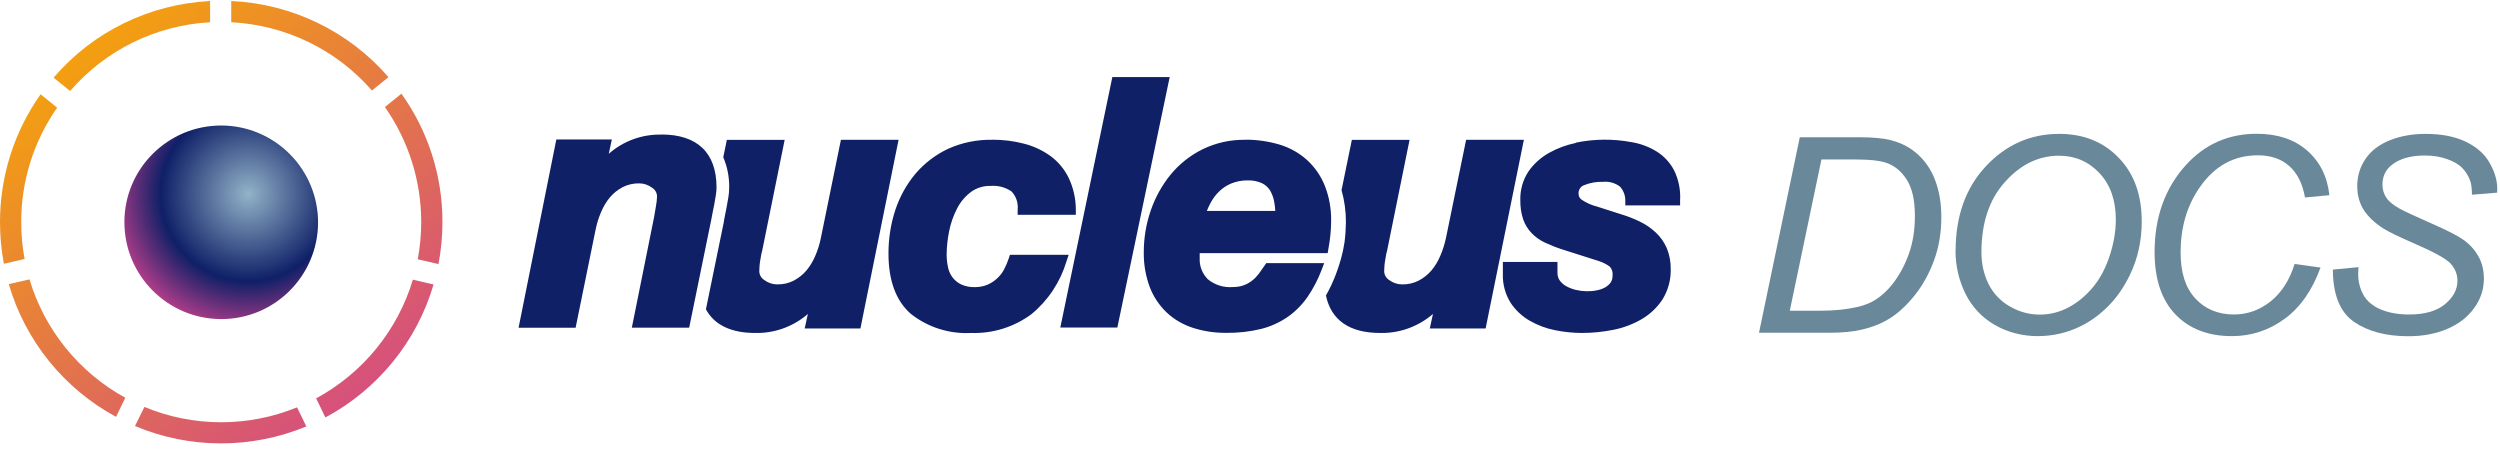
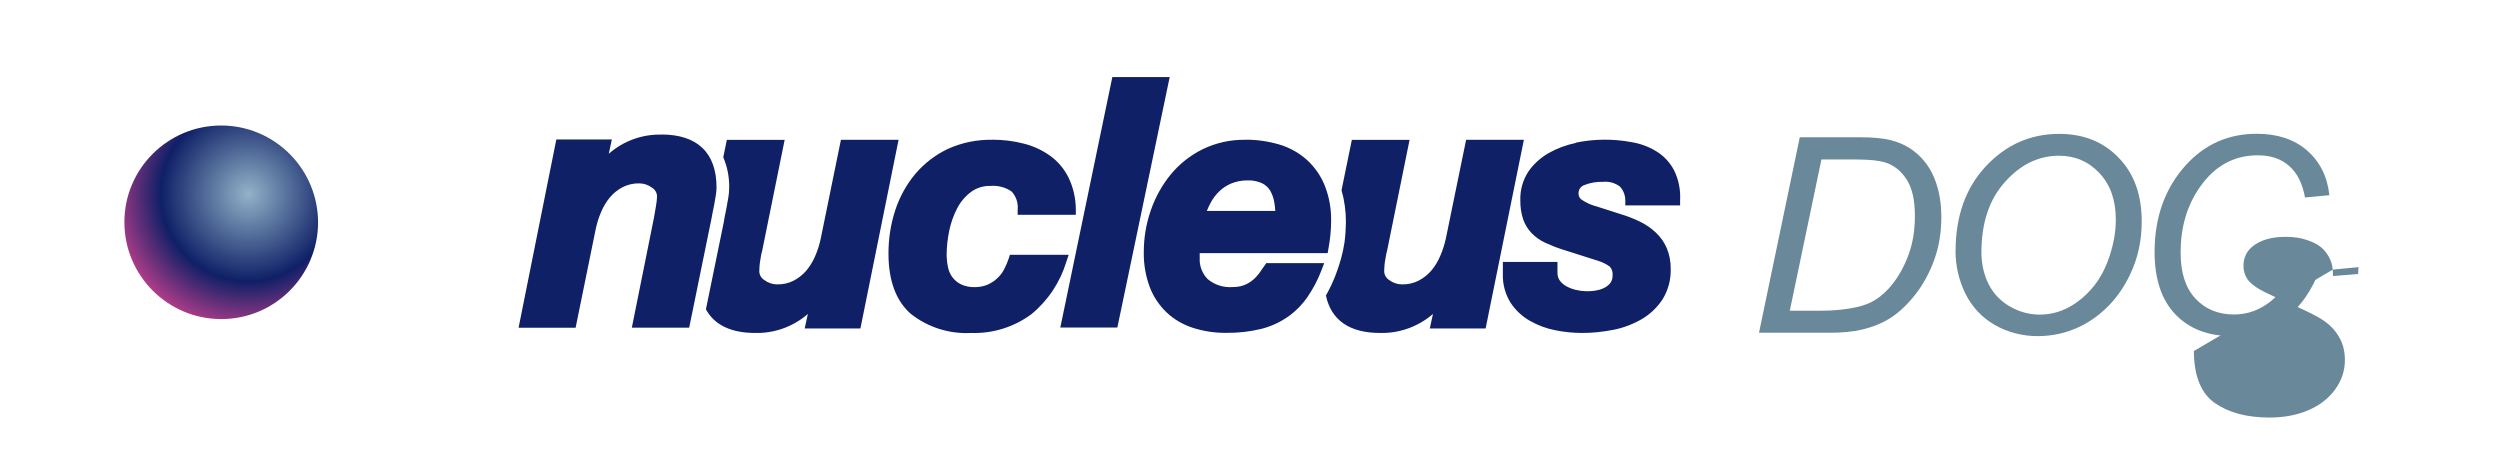
<svg xmlns="http://www.w3.org/2000/svg" id="a" viewBox="0 0 245 44">
  <defs>
    <linearGradient id="b" x1="5.68" y1="44.58" x2="40.03" y2=".87" gradientTransform="translate(0 46) scale(1 -1)" gradientUnits="userSpaceOnUse">
      <stop offset="0" stop-color="#f6a705" />
      <stop offset="1" stop-color="#d04290" />
    </linearGradient>
    <radialGradient id="c" cx="58.57" cy="83.01" fx="58.57" fy="83.01" r="1" gradientTransform="translate(-1417.81 -129.4) rotate(60.67) scale(14.27 -14.27)" gradientUnits="userSpaceOnUse">
      <stop offset="0" stop-color="#92b3c8" />
      <stop offset=".6" stop-color="#0f2067" />
      <stop offset="1" stop-color="#d04290" />
    </radialGradient>
  </defs>
-   <path d="m228.62,26.42l2.51-.24-.03.67c0,.74.17,1.42.51,2.04.34.61.9,1.09,1.69,1.43.78.33,1.72.5,2.8.5,1.53,0,2.7-.34,3.51-1.01.81-.67,1.22-1.44,1.22-2.3,0-.6-.21-1.15-.64-1.65-.44-.49-1.63-1.15-3.57-1.99-1.51-.65-2.54-1.16-3.09-1.5-.86-.57-1.5-1.18-1.91-1.84-.41-.67-.61-1.43-.61-2.29,0-.99.27-1.87.81-2.67.54-.79,1.33-1.4,2.37-1.82,1.05-.42,2.22-.63,3.53-.63,1.56,0,2.88.26,3.95.78,1.07.52,1.85,1.22,2.33,2.09.49.87.73,1.7.73,2.5,0,.08,0,.21-.01.39l-2.47.2c0-.54-.05-.96-.14-1.27-.17-.53-.45-.98-.81-1.35s-.87-.66-1.52-.88c-.64-.23-1.35-.34-2.15-.34-1.4,0-2.48.31-3.26.94-.59.48-.89,1.12-.89,1.91,0,.47.12.89.37,1.27.24.37.68.73,1.32,1.09.45.25,1.53.75,3.23,1.5,1.38.61,2.33,1.09,2.85,1.44.7.46,1.23,1.02,1.61,1.69.38.65.56,1.4.56,2.24,0,1.04-.32,2-.96,2.88-.63.87-1.5,1.55-2.62,2.03-1.12.48-2.39.72-3.83.72-2.17,0-3.95-.47-5.32-1.41-1.37-.95-2.06-2.66-2.07-5.11Z" fill="#698899" stroke-width="0" />
+   <path d="m228.62,26.42l2.51-.24-.03.67l-2.47.2c0-.54-.05-.96-.14-1.27-.17-.53-.45-.98-.81-1.35s-.87-.66-1.52-.88c-.64-.23-1.35-.34-2.15-.34-1.4,0-2.48.31-3.26.94-.59.48-.89,1.12-.89,1.91,0,.47.12.89.37,1.27.24.37.68.73,1.32,1.09.45.25,1.53.75,3.23,1.5,1.38.61,2.33,1.09,2.85,1.44.7.46,1.23,1.02,1.61,1.69.38.65.56,1.4.56,2.24,0,1.04-.32,2-.96,2.88-.63.87-1.5,1.55-2.62,2.03-1.12.48-2.39.72-3.83.72-2.17,0-3.95-.47-5.32-1.41-1.37-.95-2.06-2.66-2.07-5.11Z" fill="#698899" stroke-width="0" />
  <path d="m224.87,25.87l2.54.35c-.8,2.21-1.97,3.89-3.51,5.02-1.54,1.13-3.26,1.7-5.17,1.7-2.33,0-4.18-.71-5.54-2.13-1.36-1.42-2.04-3.46-2.04-6.11,0-3.45,1.04-6.31,3.11-8.57,1.85-2.01,4.15-3.02,6.89-3.02,2.03,0,3.68.54,4.93,1.63,1.26,1.09,2,2.55,2.2,4.39l-2.39.22c-.25-1.39-.78-2.42-1.57-3.1-.78-.69-1.8-1.03-3.05-1.03-2.35,0-4.24,1.04-5.69,3.13-1.26,1.8-1.88,3.93-1.88,6.4,0,1.97.48,3.47,1.45,4.51.97,1.04,2.23,1.56,3.78,1.56,1.32,0,2.52-.43,3.6-1.29,1.07-.86,1.85-2.08,2.34-3.66Z" fill="#698899" stroke-width="0" />
  <path d="m191.65,24.59c0-3.42.99-6.18,2.96-8.29,1.98-2.12,4.38-3.18,7.19-3.18,2.39,0,4.33.78,5.83,2.34,1.51,1.55,2.26,3.64,2.26,6.25,0,1.87-.38,3.6-1.14,5.19-.57,1.19-1.28,2.23-2.14,3.1-.86.86-1.79,1.53-2.77,2-1.31.63-2.69.94-4.16.94s-2.93-.37-4.2-1.1c-1.26-.73-2.21-1.75-2.87-3.06-.64-1.32-.97-2.72-.97-4.2Zm2.53.13c0,1.12.23,2.16.69,3.1.47.94,1.17,1.68,2.09,2.21.92.53,1.9.8,2.92.8s1.92-.23,2.81-.69c.89-.47,1.68-1.12,2.38-1.95.71-.84,1.26-1.86,1.66-3.07.41-1.22.62-2.42.62-3.6,0-1.91-.54-3.43-1.61-4.56-1.06-1.13-2.38-1.7-3.95-1.7-2.01,0-3.78.86-5.31,2.58-1.54,1.71-2.3,4.01-2.3,6.89Z" fill="#698899" stroke-width="0" />
  <path d="m172.38,32.62l4-19.17h5.78c1.39,0,2.45.1,3.18.3,1.05.27,1.94.75,2.68,1.45.74.69,1.3,1.55,1.67,2.59.38,1.04.56,2.2.56,3.49,0,1.54-.24,2.95-.71,4.22-.46,1.26-1.07,2.38-1.83,3.35-.75.96-1.54,1.71-2.37,2.26-.82.54-1.79.94-2.92,1.2-.85.2-1.9.3-3.15.3h-6.91Zm3.02-2.17h3.04c1.37,0,2.59-.13,3.65-.38.66-.16,1.23-.39,1.7-.69.62-.39,1.18-.91,1.69-1.56.66-.85,1.19-1.83,1.58-2.92.4-1.1.6-2.35.6-3.74,0-1.55-.27-2.74-.81-3.57-.54-.84-1.23-1.39-2.07-1.66-.62-.2-1.58-.3-2.89-.3h-3.39l-3.1,14.82Z" fill="#698899" stroke-width="0" />
-   <path d="m14.15,39.88c4.79,1.99,10.17,2,14.96.04l.91,1.87c-5.38,2.23-11.43,2.22-16.79-.04l.92-1.87Zm26.31-12.47l2.03.47c-1.64,5.58-5.45,10.27-10.6,13.03l-.91-1.87c4.58-2.48,7.99-6.66,9.48-11.63h0Zm-37.57-.03c1.48,4.94,4.85,9.11,9.39,11.6l-.91,1.87c-5.11-2.77-8.89-7.45-10.51-13.01l2.03-.46ZM39.34,9.18c2.63,3.68,4.03,8.08,4.02,12.59,0,1.38-.13,2.75-.39,4.11l-2.03-.47c.22-1.2.34-2.42.34-3.64,0-4.04-1.24-7.97-3.56-11.28l1.62-1.31Zm-35.36.06l1.62,1.31c-2.3,3.29-3.53,7.21-3.52,11.22,0,1.21.11,2.42.33,3.61l-2.03.47C.13,24.5,0,23.14,0,21.77c0-4.49,1.38-8.86,3.98-12.53h0ZM20.59.1v2.08c-5.31.29-10.26,2.73-13.72,6.74l-1.62-1.31C9.1,3.11,14.65.4,20.59.1Zm2.07,0c5.95.27,11.53,2.97,15.41,7.46l-1.62,1.31c-3.49-4.01-8.47-6.42-13.79-6.69V.1Z" fill="url(#b)" fill-rule="evenodd" stroke-width="0" />
  <path d="m97.24,13.69c1.04,0,2.07.12,3.07.38.94.23,1.82.64,2.61,1.2.77.56,1.39,1.3,1.81,2.16.46.97.7,2.04.7,3.11h0v.51s-5.7,0-5.7,0v-.5c.07-.66-.15-1.31-.6-1.79-.6-.41-1.33-.6-2.05-.54-.7-.02-1.39.19-1.95.61-.57.44-1.03.99-1.35,1.63-.36.7-.62,1.45-.77,2.22-.15.74-.23,1.5-.24,2.26,0,.44.05.88.15,1.32.08.36.24.69.47.98.23.28.51.5.84.65.41.18.85.26,1.29.25.42,0,.83-.07,1.21-.22.35-.15.68-.35.96-.61.28-.25.51-.54.69-.87.19-.36.35-.73.48-1.12h0l.11-.35h5.76l-.22.66c-.61,2.02-1.8,3.82-3.43,5.16-1.7,1.26-3.78,1.91-5.89,1.84-2.15.12-4.27-.55-5.95-1.89-1.44-1.27-2.17-3.25-2.17-5.9,0-1.45.22-2.89.67-4.26.43-1.3,1.1-2.51,1.98-3.56.88-1.03,1.97-1.86,3.2-2.44,1.36-.61,2.83-.91,4.32-.88h0Zm-20.34,0l-2.21,10.9c-.04.14-.08.28-.1.42-.03.19-.07.39-.1.59-.03.18-.05.36-.06.54-.01.18-.02.32-.02.43,0,.36.19.69.5.88.36.27.8.42,1.25.42.57.01,1.13-.11,1.63-.37.47-.25.89-.58,1.23-.98.36-.43.65-.91.87-1.43.24-.55.42-1.12.54-1.7h0l1.98-9.69h5.65l-3.74,18.49h-5.46l.31-1.42c-1.43,1.24-3.28,1.91-5.18,1.86-2.37,0-3.99-.8-4.81-2.32h0l1.77-8.63v-.03s0-.03,0-.03c.02-.12.05-.29.1-.52.06-.27.11-.56.17-.86.06-.31.11-.61.16-.91.05-.31.08-.62.08-.93.02-1.03-.18-2.05-.58-2.99h0l.35-1.7h5.65Zm77.53.29c1.8-.37,3.65-.39,5.46-.05.87.14,1.7.45,2.45.91.73.45,1.32,1.09,1.72,1.85.45.92.65,1.93.59,2.95h0v.49h-5.37v-.48c0-.5-.18-.99-.52-1.36-.47-.36-1.07-.53-1.66-.47-.64-.02-1.28.09-1.87.33-.35.13-.56.48-.53.85,0,.23.11.44.3.57.46.31.97.54,1.5.67h0l2.37.76c.63.19,1.25.43,1.84.72.57.27,1.09.63,1.55,1.06.46.43.83.95,1.08,1.53.27.65.4,1.35.39,2.05.03,1.04-.25,2.07-.79,2.96-.52.8-1.22,1.47-2.04,1.95-.86.5-1.8.86-2.78,1.05-1.01.2-2.03.31-3.06.31-.89,0-1.78-.09-2.66-.27-.88-.17-1.72-.49-2.49-.93-.76-.44-1.4-1.04-1.88-1.77-.52-.84-.78-1.81-.75-2.8h0v-1.19h5.35v1.06c0,.26.06.52.21.74.16.23.38.42.62.56.3.17.63.3.97.38.68.16,1.39.18,2.07.04.28-.05.56-.15.81-.29.21-.12.4-.28.54-.48.13-.21.19-.44.18-.69.04-.31-.06-.63-.27-.86-.33-.24-.7-.43-1.09-.55h0l-3.61-1.15c-.56-.18-1.11-.4-1.65-.65-.49-.23-.93-.54-1.3-.92-.38-.39-.66-.85-.84-1.36-.2-.61-.29-1.24-.28-1.88-.03-1,.25-1.99.8-2.82.52-.75,1.21-1.36,2-1.81.82-.46,1.71-.79,2.64-.98h0Zm-16.29-.29l-2.21,10.9c-.04.14-.08.28-.1.42-.03.19-.07.39-.1.59-.03.18-.05.36-.06.54-.01.18-.02.32-.02.43,0,.36.19.69.5.88.36.27.8.42,1.25.42.57.01,1.13-.11,1.63-.37.47-.24.89-.58,1.24-.98.36-.43.65-.91.87-1.43.24-.55.42-1.12.55-1.7h0l1.99-9.69h5.66l-3.75,18.49h-5.47l.31-1.42c-1.44,1.24-3.29,1.91-5.19,1.86-2.99,0-4.79-1.26-5.3-3.67.38-.66.7-1.35.97-2.06,0,0,.3-.78.53-1.62.14-.5.24-1.01.32-1.52.09-.66.13-1.33.14-2,0-1.06-.14-2.11-.43-3.12h0l1.01-4.93h5.66Zm-16.15,0c1.15-.01,2.3.15,3.41.48,1,.3,1.92.82,2.69,1.51.76.7,1.36,1.56,1.74,2.52.43,1.09.64,2.26.62,3.44,0,.93-.1,1.85-.27,2.76h0l-.07.41h-12.54v.49c-.04.76.25,1.51.78,2.05.69.58,1.59.86,2.49.78.36,0,.72-.05,1.06-.18.3-.11.58-.27.83-.47.24-.19.45-.41.64-.66.2-.28.39-.55.57-.81h0l.15-.22h5.68l-.26.68c-.35.93-.82,1.82-1.38,2.64-.53.76-1.18,1.42-1.94,1.95-.8.55-1.69.95-2.62,1.18-1.11.27-2.24.39-3.38.38-1.11.01-2.22-.15-3.28-.49-.96-.31-1.85-.82-2.58-1.51-.73-.7-1.3-1.55-1.66-2.5-.4-1.09-.6-2.25-.58-3.41,0-1.4.23-2.78.69-4.1.44-1.28,1.1-2.47,1.95-3.51.85-1.03,1.92-1.88,3.12-2.47,1.29-.63,2.72-.95,4.15-.93h0Zm-7.36-6.14l-5.13,24.55h-5.59l5.1-24.55h5.62Zm-49.82,5.63c3.54,0,5.41,1.8,5.41,5.19,0,.26-.03.52-.07.77-.04.29-.09.58-.15.88-.06.3-.11.58-.17.84-.05.24-.09.44-.11.59h0l-2.18,10.66h-5.62l2.18-10.83c.04-.25.1-.61.18-1.06.06-.32.1-.64.11-.96,0-.36-.19-.69-.5-.87-.36-.27-.79-.42-1.24-.42-.56-.01-1.12.11-1.63.37-.47.25-.89.58-1.23.98-.36.43-.65.91-.87,1.43-.24.55-.42,1.12-.54,1.7h0l-1.97,9.67h-5.59l3.7-18.45h5.44l-.3,1.4c1.42-1.25,3.26-1.92,5.15-1.88h0Zm57.46,4.5c-.54-.01-1.08.09-1.58.29-.44.18-.85.44-1.19.77-.35.33-.64.72-.86,1.14-.14.25-.26.52-.37.79h6.71c-.02-.29-.05-.57-.1-.85-.06-.39-.2-.77-.39-1.12-.19-.31-.46-.57-.78-.73-.45-.21-.94-.31-1.44-.29h0Z" fill="#0f2067" fill-rule="evenodd" stroke-width="0" />
  <path d="m31.17,21.83c-.03,5.23-4.28,9.46-9.52,9.44-5.23-.02-9.46-4.27-9.46-9.5,0-5.23,4.25-9.47,9.49-9.47,2.52,0,4.94,1.01,6.72,2.8,1.78,1.79,2.78,4.21,2.77,6.73" fill="url(#c)" fill-rule="evenodd" stroke-width="0" />
</svg>